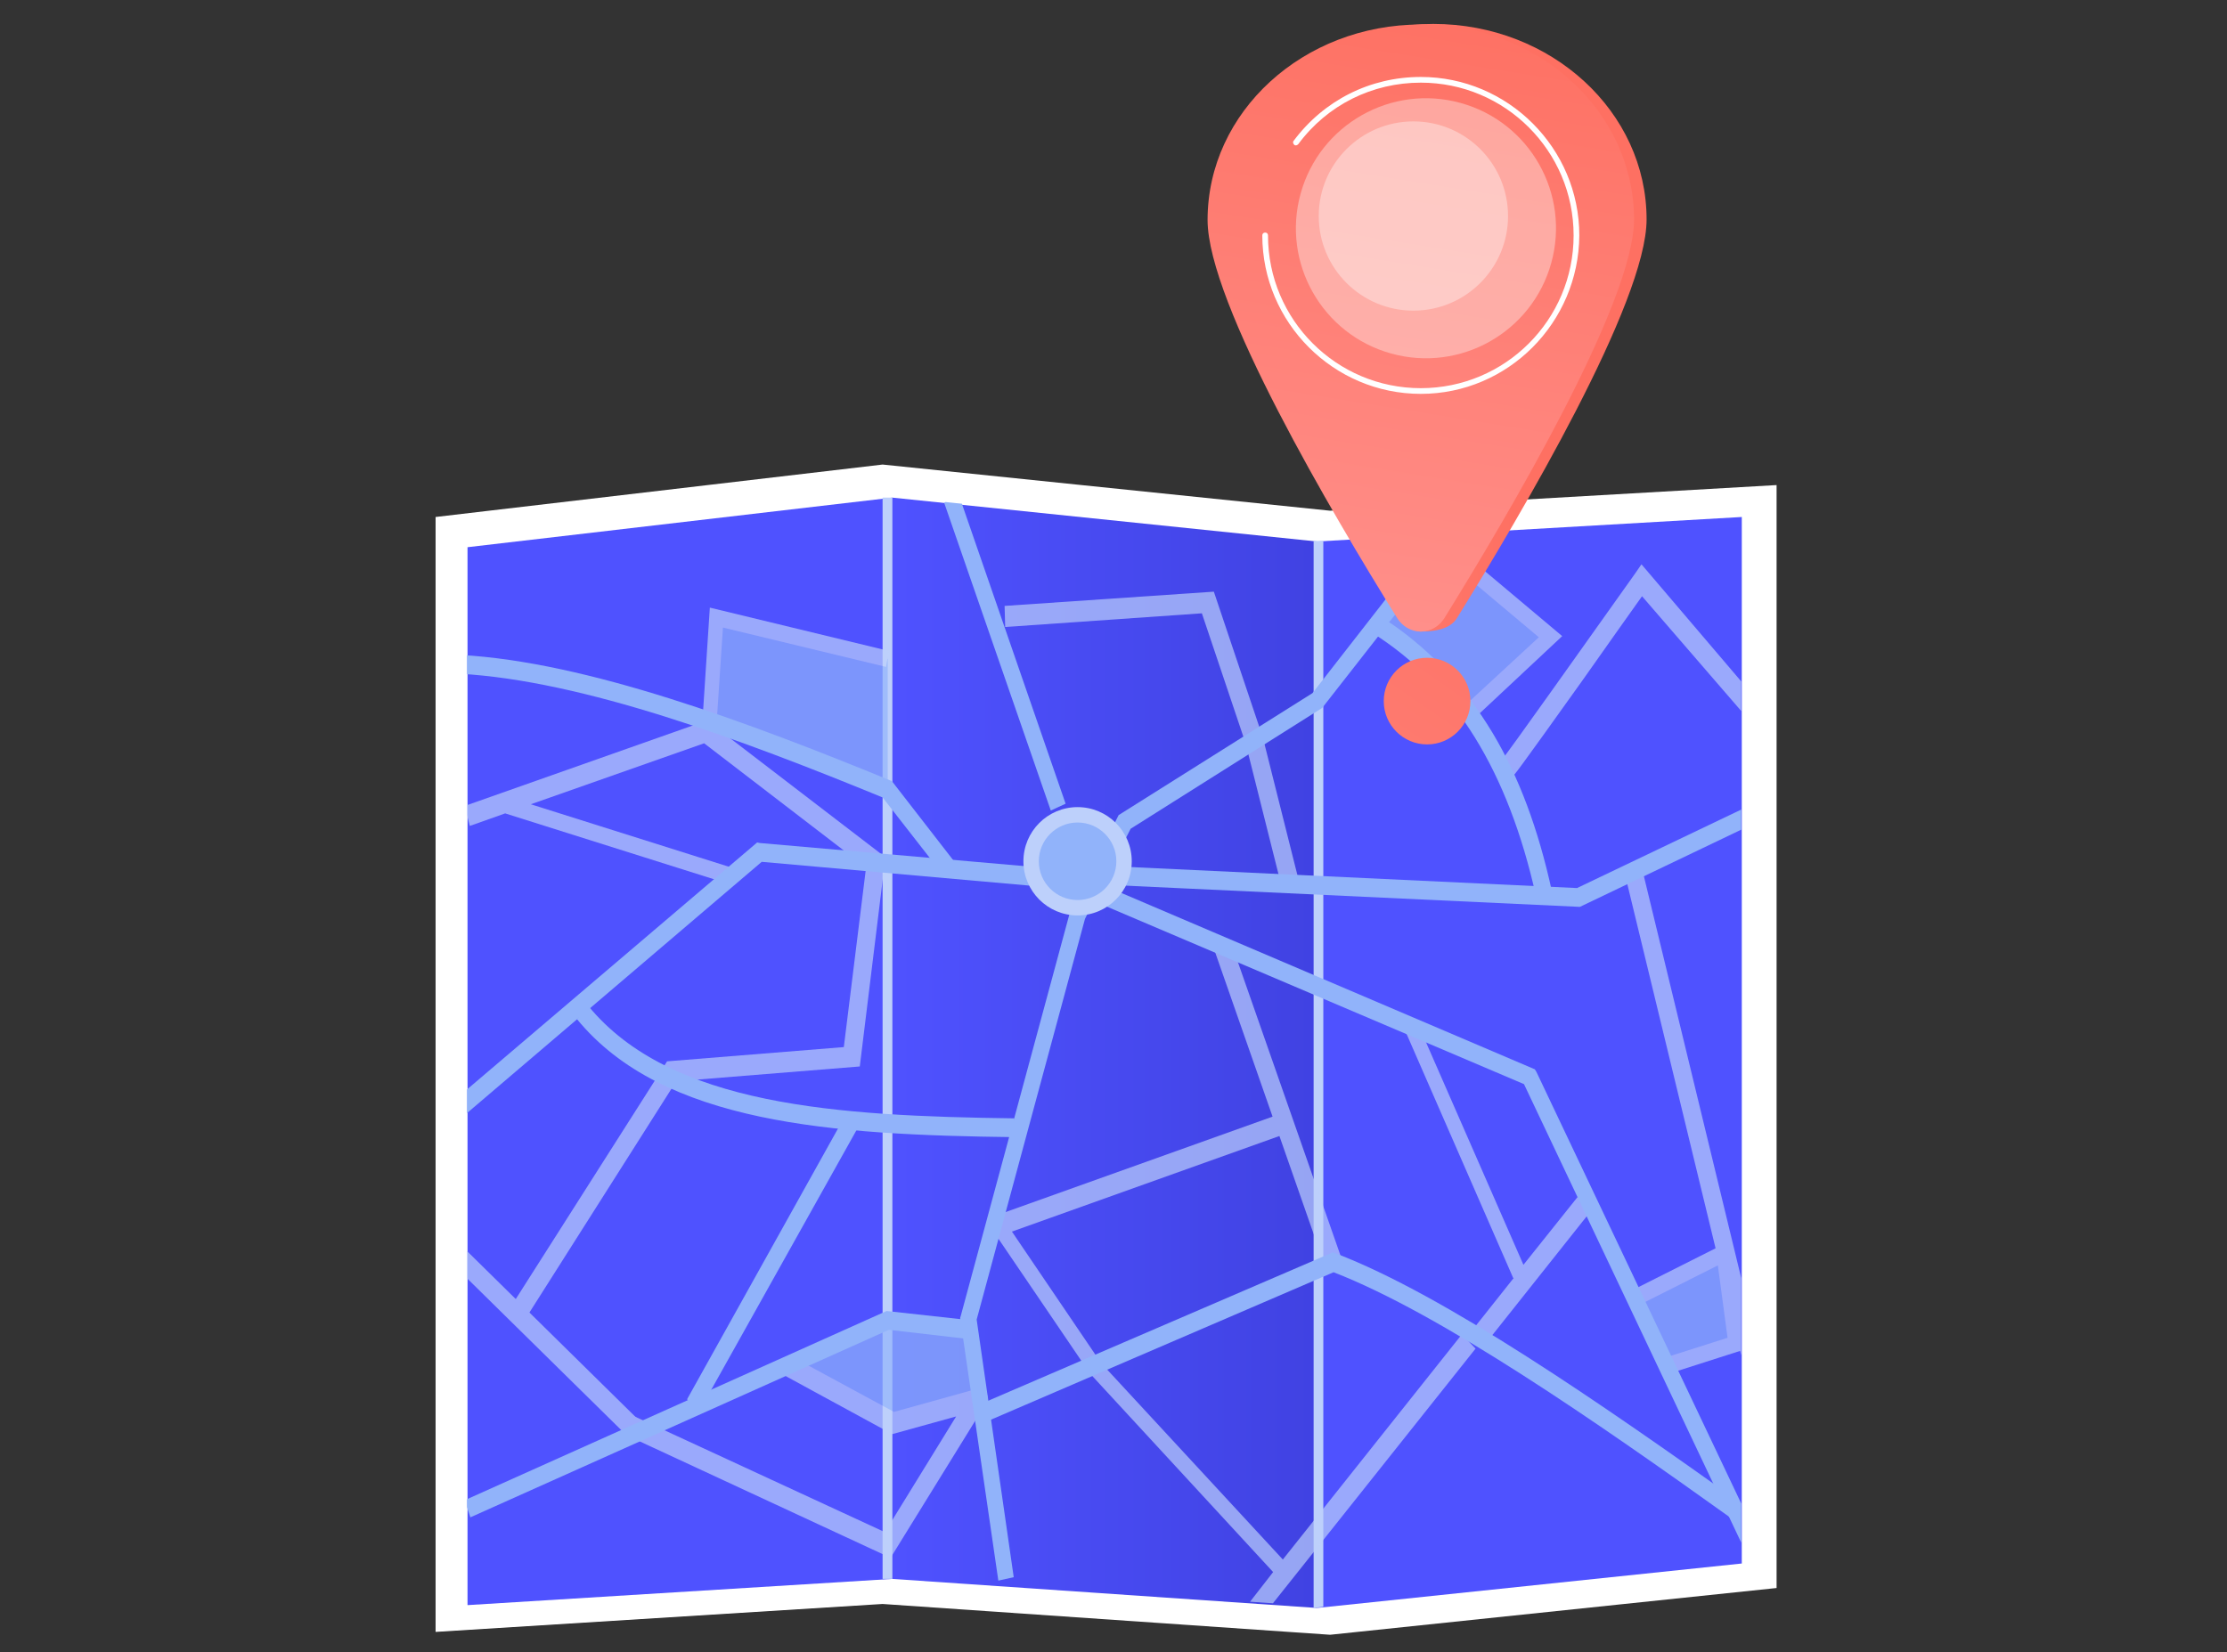
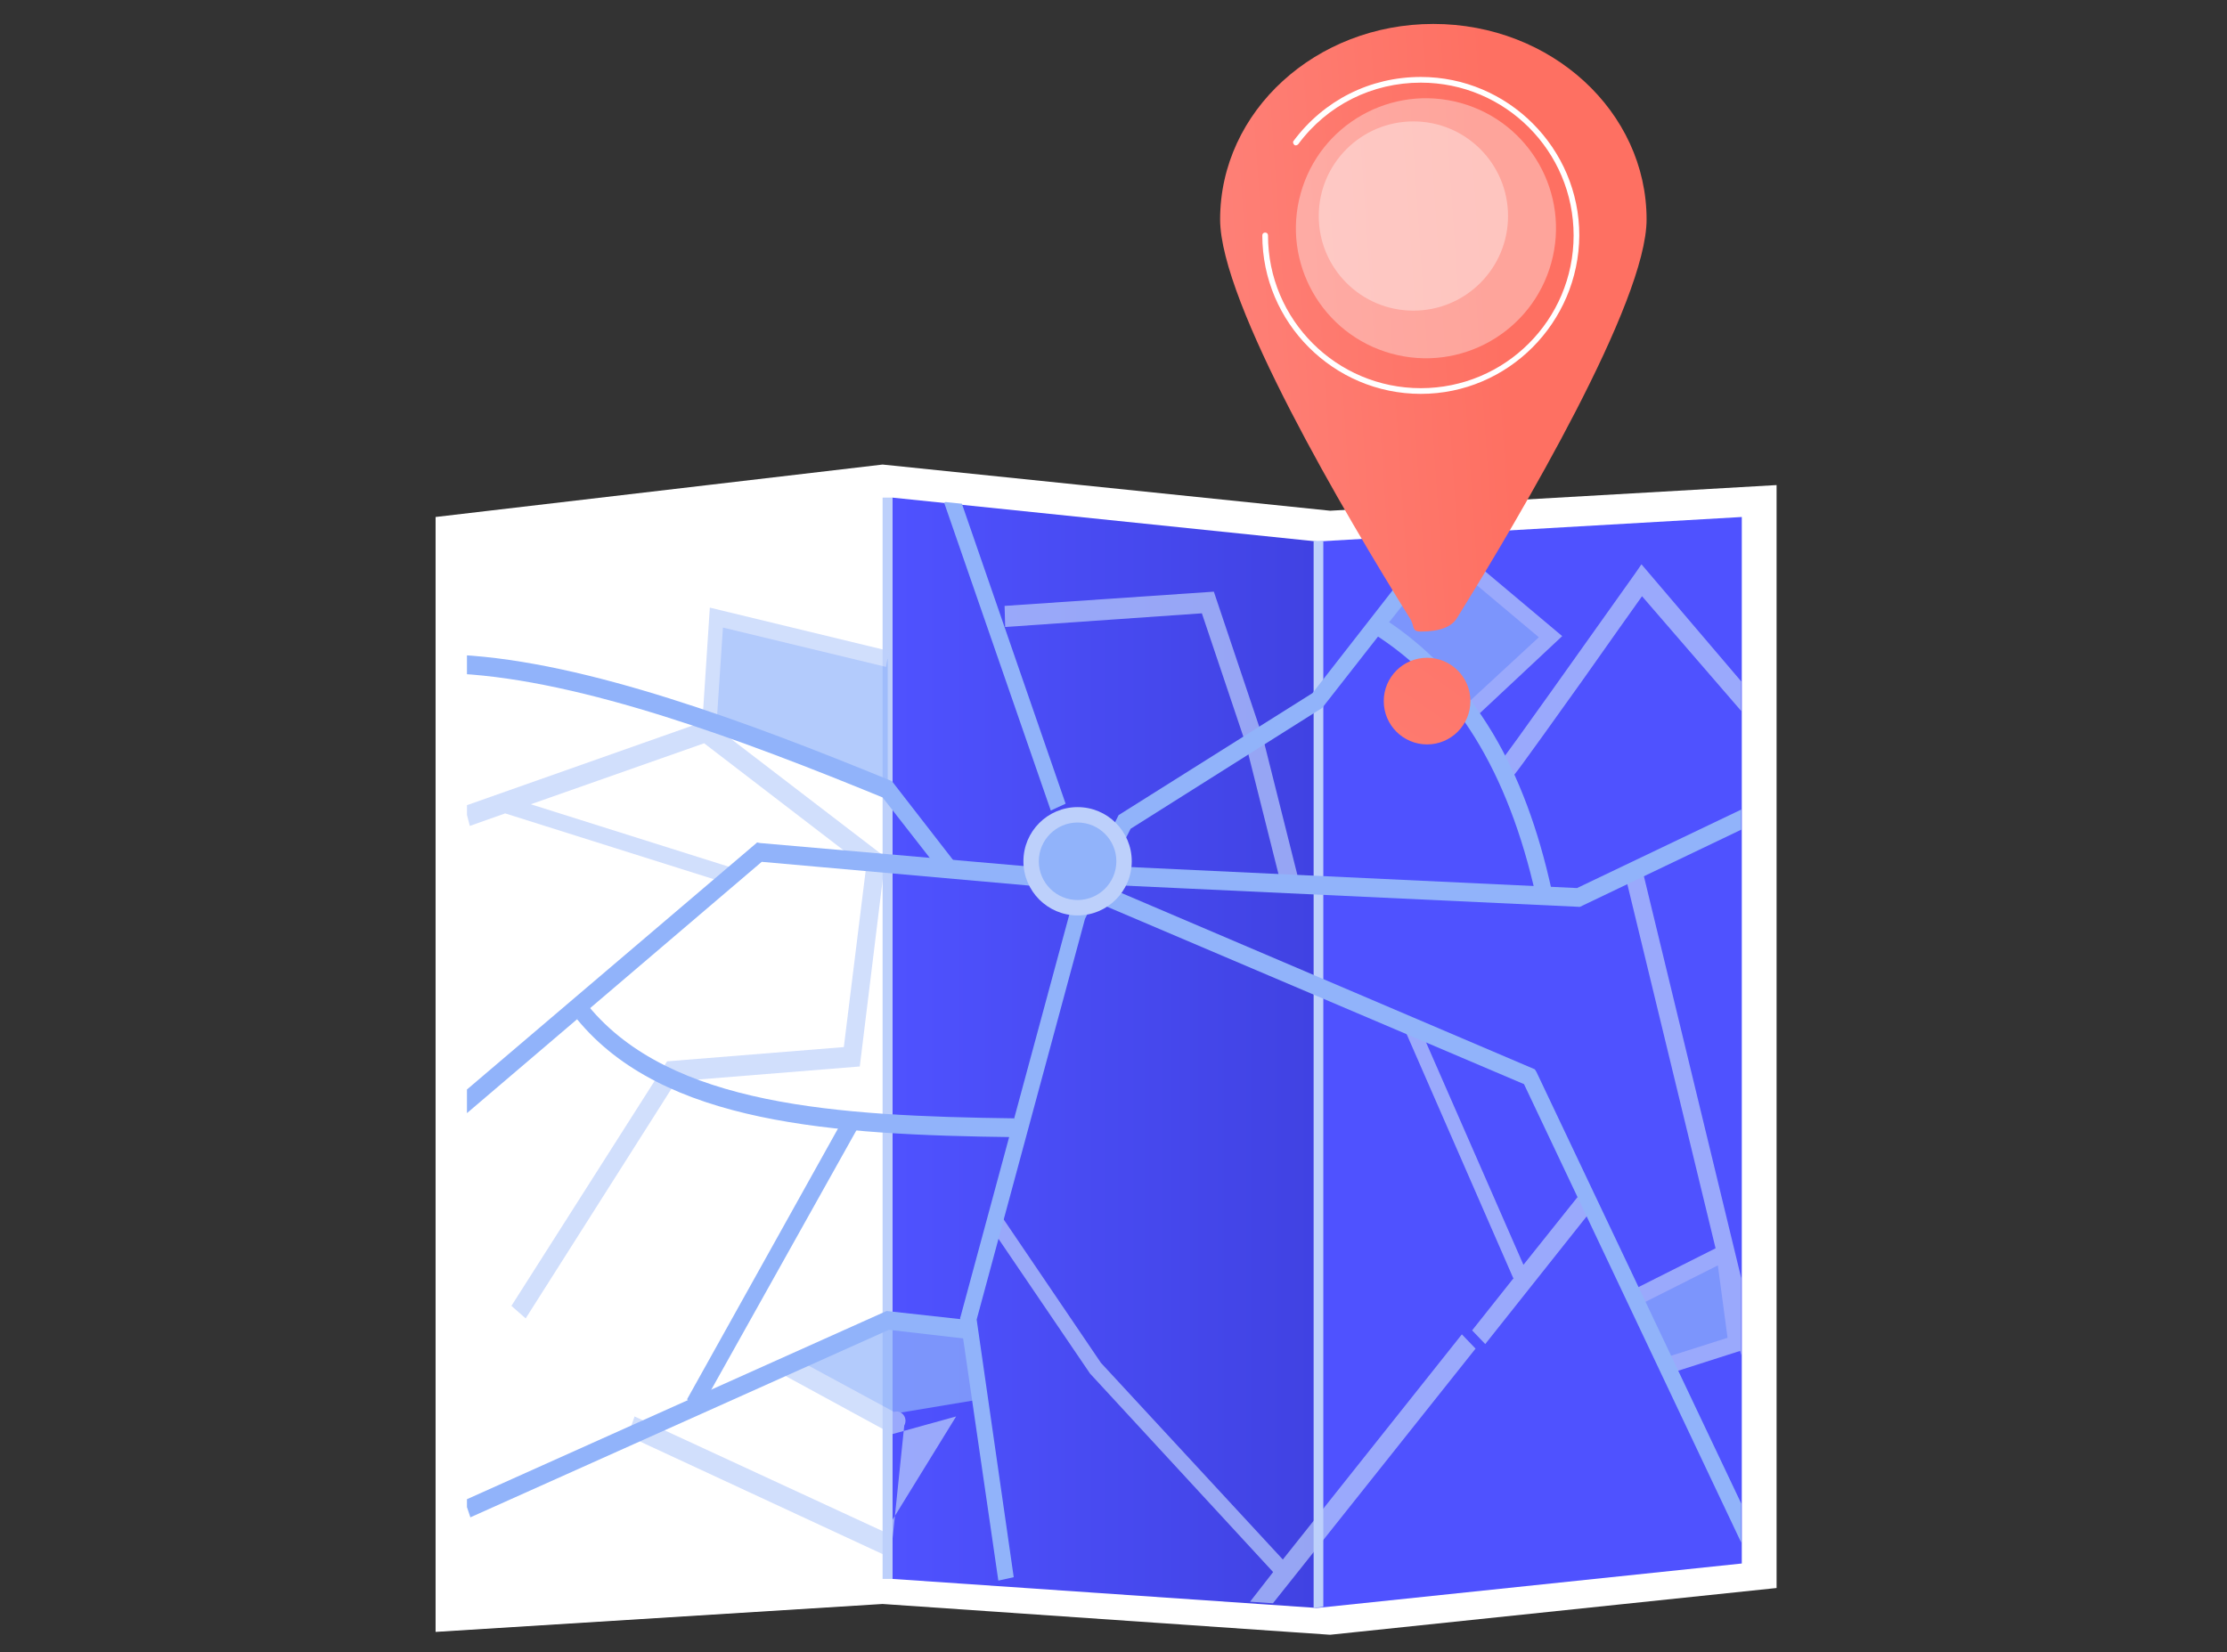
<svg xmlns="http://www.w3.org/2000/svg" xmlns:xlink="http://www.w3.org/1999/xlink" version="1.1" id="Layer_1" x="0px" y="0px" viewBox="0 0 390.6 289.9" style="enable-background:new 0 0 390.6 289.9;" xml:space="preserve">
  <rect x="0" y="0" width="390.6" height="289.9" fill="#333333" stroke="none" />
  <style type="text/css">
	.st0{fill:#FFFFFF;}
	.st1{fill:url(#SVGID_1_);}
	.st2{fill:url(#SVGID_00000143604418747275828830000018050180715665347775_);}
	.st3{fill:url(#SVGID_00000098204406833436132870000012072323436891956125_);}
	.st4{fill:#BDD0FB;}
	.st5{opacity:0.69;clip-path:url(#SVGID_00000036234937748330843400000006055126361920621468_);}
	.st6{fill:#91B3FA;}
	.st7{clip-path:url(#SVGID_00000036234937748330843400000006055126361920621468_);}
	.st8{fill:url(#SVGID_00000093896906896678664280000017663210253827206839_);}
	.st9{fill:url(#SVGID_00000085973045741098815610000009495572111138548356_);}
	.st10{fill:url(#SVGID_00000145758755220799148870000001624345867797477780_);}
	.st11{opacity:0.36;fill:#FFFFFF;}
</style>
  <g>
    <g>
      <g>
        <polygon class="st0" points="233.3,89.6 154.8,81.5 76.4,90.7 76.4,286.3 154.8,281.4 233.3,286.8 311.6,278.6 311.6,85.1    " />
        <linearGradient id="SVGID_1_" gradientUnits="userSpaceOnUse" x1="32.387" y1="211.323" x2="-56.045" y2="236.59">
          <stop offset="0" style="stop-color:#4F52FF" />
          <stop offset="1" style="stop-color:#4042E2" />
        </linearGradient>
-         <polygon class="st1" points="156.5,277 82,281.6 82,96 156.5,87.3    " />
        <linearGradient id="SVGID_00000041261426477918973760000016125333054952584854_" gradientUnits="userSpaceOnUse" x1="156.509" y1="184.693" x2="231.045" y2="184.693">
          <stop offset="0" style="stop-color:#4F52FF" />
          <stop offset="1" style="stop-color:#4042E2" />
        </linearGradient>
        <polygon style="fill:url(#SVGID_00000041261426477918973760000016125333054952584854_);" points="231,282.1 156.5,277      156.5,87.3 231,95    " />
        <linearGradient id="SVGID_00000145777860980438378960000012677385679506272135_" gradientUnits="userSpaceOnUse" x1="399.279" y1="160.008" x2="559.751" y2="129.809">
          <stop offset="0" style="stop-color:#4F52FF" />
          <stop offset="1" style="stop-color:#4042E2" />
        </linearGradient>
        <polygon style="fill:url(#SVGID_00000145777860980438378960000012677385679506272135_);" points="305.5,274.3 231,282.1 231,95      305.5,90.7    " />
        <rect x="154.8" y="87.3" class="st4" width="1.7" height="189.7" />
        <polygon class="st4" points="230.4,282.1 232.1,281.9 232.1,94.9 230.4,94.9    " />
      </g>
      <g>
        <defs>
          <polygon id="SVGID_00000054242308715639130900000017799534315470703750_" points="230.9,94.8 156.4,87.1 81.9,95.8 81.9,281.3       156.4,276.7 230.9,281.8 305.4,274 305.4,90.5     " />
        </defs>
        <clipPath id="SVGID_00000145763351124491737130000003365218647897450386_">
          <use xlink:href="#SVGID_00000054242308715639130900000017799534315470703750_" style="overflow:visible;" />
        </clipPath>
        <g style="opacity:0.69;clip-path:url(#SVGID_00000145763351124491737130000003365218647897450386_);">
          <polygon class="st6" points="252.6,96.9 271.9,111.7 258.8,124 243.3,109.6     " />
          <polygon class="st6" points="124,126.4 125.8,109.2 155.7,115.6 155.7,138.5     " />
          <polygon class="st6" points="287,227.5 302.6,219.7 304.7,235.5 291.1,239.9     " />
          <polygon class="st6" points="140,240.1 155.7,248.2 171.3,245.6 169.9,234.9 155.7,231.6     " />
          <polygon class="st4" points="124,126.4 81.5,141.4 82.4,144.9 88.6,142.7 127.9,155.1 128.6,152.3 93.1,141.1 123.5,130.4       151.9,152.2 148,183.7 117,186.2 89.7,229.1 92.2,231.3 118.6,189.7 150.8,187.1 155.3,150.4     " />
-           <polygon class="st4" points="110.8,252.7 78.3,220.7 80.3,217.9 112.8,249.9     " />
-           <polygon class="st4" points="235.3,220.8 215.9,165.3 213,166.7 223.2,195.9 173.7,213.6 174.6,217.1 224.4,199.3 232.4,222.2           " />
          <polygon class="st4" points="276.7,210 267.2,221.9 248.6,179.4 246.4,180.7 265.4,224.2 265.5,224.2 258.2,233.4 260.5,235.8       279,212.5     " />
          <path class="st4" d="M265.3,136.2l-1.8-3c-0.1,0.1-0.1,0.1-0.1,0.1c1-1.1,14.5-20.2,23.4-32.7l1.1-1.6l20.1,23.6l-2.2,2.6      L288,104.6c-1.9,2.7-6.2,8.7-10.4,14.7C265.9,135.7,265.6,136,265.3,136.2z" />
          <polygon class="st4" points="224.8,155.6 218.5,130.5 210.8,107.6 176.3,110 176.2,106.3 212.9,103.8 221.5,129.4 227.8,154.5           " />
          <polygon class="st4" points="125.7,126.7 123.2,126.5 124.5,106.6 155.9,114.2 155.4,117 126.8,110.1     " />
          <polygon class="st4" points="258.4,126.2 256.8,123.9 269.9,111.8 251.8,96.6 253.3,94.2 274,111.6     " />
          <polygon class="st4" points="309,239.1 288.2,153.2 285.2,154.2 300.9,219 286.2,226.4 287.2,229.1 301.3,222 303,234.7       292,238.2 292.7,241 305.2,237 306,240.1     " />
-           <path class="st4" d="M156.2,273.3l-46.1-21.4l1.2-3.4l43.9,20.3l12.5-20.3l-11.2,3.1l-19.1-10.4l1.3-3.3l18.1,9.8l14.4-4      c1.4-0.4,2.5,1.1,1.8,2.4L156.2,273.3z" />
+           <path class="st4" d="M156.2,273.3l-46.1-21.4l1.2-3.4l43.9,20.3l12.5-20.3l-11.2,3.1l-19.1-10.4l1.3-3.3l18.1,9.8c1.4-0.4,2.5,1.1,1.8,2.4L156.2,273.3z" />
          <polygon class="st4" points="256.4,234.1 225,273.6 193.1,239.1 175.2,212.7 173.2,214.5 191.2,241 191.3,241.1 223.3,275.8       218.4,282.1 220.7,284.5 258.8,236.6     " />
        </g>
        <g style="clip-path:url(#SVGID_00000145763351124491737130000003365218647897450386_);">
          <path class="st6" d="M165.8,154l-11-14.1c-24.6-10.1-52.5-20.5-74.2-21.7l0.1-3.3c22.2,1.2,50.5,11.8,75.4,22l0.3,0.1l11.4,14.7      L165.8,154z" />
-           <path class="st6" d="M303.7,266.4c-23.9-17.1-51-35.9-69.8-43.2l-61.1,26.3l-1-3.1l62-26.7l0.5,0.2      c19.1,7.3,46.6,26.4,70.9,43.7L303.7,266.4z" />
          <polygon class="st6" points="184.3,142.2 165.6,88.2 168.2,86.9 186.9,141     " />
          <path class="st6" d="M269.4,157.2c-4.9-21.9-14.2-37-28.6-46.1l1.4-2.9c7.9,5,14.5,11.9,19.6,20.4c4.6,7.7,8,16.8,10.4,27.8      L269.4,157.2z" />
          <polygon class="st6" points="122.8,247.3 120.5,245.5 148.2,195.8 150.6,197.6     " />
          <polygon class="st6" points="277.1,159.1 195.7,155.3 195.8,152 276.6,155.8 306.3,141.6 307.4,144.6     " />
          <polygon class="st6" points="82.5,266.2 81.5,263.2 155.5,230 170,231.6 169.7,234.9 155.9,233.3     " />
          <path class="st6" d="M177.9,199.5c-31.8-0.4-61.6-2.3-76.7-20.7l2-2.3c14.4,17.5,43.6,19.3,74.7,19.7L177.9,199.5z" />
          <polygon class="st6" points="175.1,277.3 168.4,231.2 168.5,230.9 187.7,159.9 196.2,143 230.2,121.6 252.8,92.6 254.9,94.8       231.9,124.2 198.3,145.4 190.3,161.2 171.3,231.5 177.8,276.7     " />
          <polygon class="st6" points="306.9,273.8 267.3,190.2 194,159 180.9,155.4 133.6,151.2 81.3,195.8 79.6,193.1 132.8,147.8       133.3,147.9 181.4,152.1 194.8,155.8 194.9,155.9 269.2,187.6 269.5,188.1 309.4,272.2     " />
        </g>
      </g>
      <ellipse class="st4" cx="189" cy="151.1" rx="9.5" ry="9.5" />
      <ellipse class="st6" cx="189" cy="151.1" rx="6.8" ry="6.8" />
    </g>
    <g>
      <linearGradient id="SVGID_00000140722919817555302230000000881648513155644603_" gradientUnits="userSpaceOnUse" x1="176.15" y1="229.826" x2="274.207" y2="88.509">
        <stop offset="0" style="stop-color:#FF928E" />
        <stop offset="1" style="stop-color:#FE7062" />
      </linearGradient>
      <circle style="fill:url(#SVGID_00000140722919817555302230000000881648513155644603_);" cx="250.3" cy="123" r="7.6" />
      <g>
        <linearGradient id="SVGID_00000170277081477391405520000006923756770608155045_" gradientUnits="userSpaceOnUse" x1="160.137" y1="63.65" x2="263.764" y2="56.544">
          <stop offset="0" style="stop-color:#FF928E" />
          <stop offset="1" style="stop-color:#FE7062" />
        </linearGradient>
        <path style="fill:url(#SVGID_00000170277081477391405520000006923756770608155045_);" d="M288.8,38.5c0,14.5-21.9,51.6-33.3,70     c-0.9,1.4-2.8,2.3-6.3,2.3c-1.7,0-1-0.9-1.9-2.3C235.9,90.2,214,53.1,214,38.5c0-19,16.8-34.3,37.4-34.3     C272.1,4.2,288.8,19.6,288.8,38.5z" />
        <linearGradient id="SVGID_00000052799921783117496490000001851248415445947577_" gradientUnits="userSpaceOnUse" x1="236.029" y1="119.702" x2="255.57" y2="-1.688">
          <stop offset="0" style="stop-color:#FF928E" />
          <stop offset="1" style="stop-color:#FE7062" />
        </linearGradient>
-         <path style="fill:url(#SVGID_00000052799921783117496490000001851248415445947577_);" d="M286.6,38.5c0,14.5-21.9,51.6-33.3,70     c-0.9,1.4-2.4,2.3-4.1,2.3c-1.7,0-3.2-0.9-4.1-2.3c-11.4-18.3-33.3-55.4-33.3-69.9c0-19,16.8-34.3,37.4-34.3     C269.9,4.2,286.6,19.6,286.6,38.5z" />
        <ellipse transform="matrix(0.267 -0.964 0.964 0.267 144.668 270.435)" class="st11" cx="250.1" cy="40.1" rx="22.8" ry="22.8" />
        <circle class="st11" cx="247.9" cy="37.9" r="16.6" />
        <path class="st0" d="M249.2,69.1c-15.3,0-27.8-12.5-27.8-27.8c0-0.3,0.2-0.5,0.5-0.5c0.3,0,0.5,0.2,0.5,0.5     c0,14.8,12,26.8,26.8,26.8s26.8-12,26.8-26.8s-12-26.8-26.8-26.8c-8.5,0-16.4,3.9-21.5,10.8c-0.2,0.2-0.5,0.3-0.7,0.1     c-0.2-0.2-0.3-0.5-0.1-0.7c5.3-7.1,13.4-11.2,22.3-11.2c15.3,0,27.8,12.5,27.8,27.8C276.9,56.6,264.5,69.1,249.2,69.1z" />
      </g>
    </g>
  </g>
</svg>